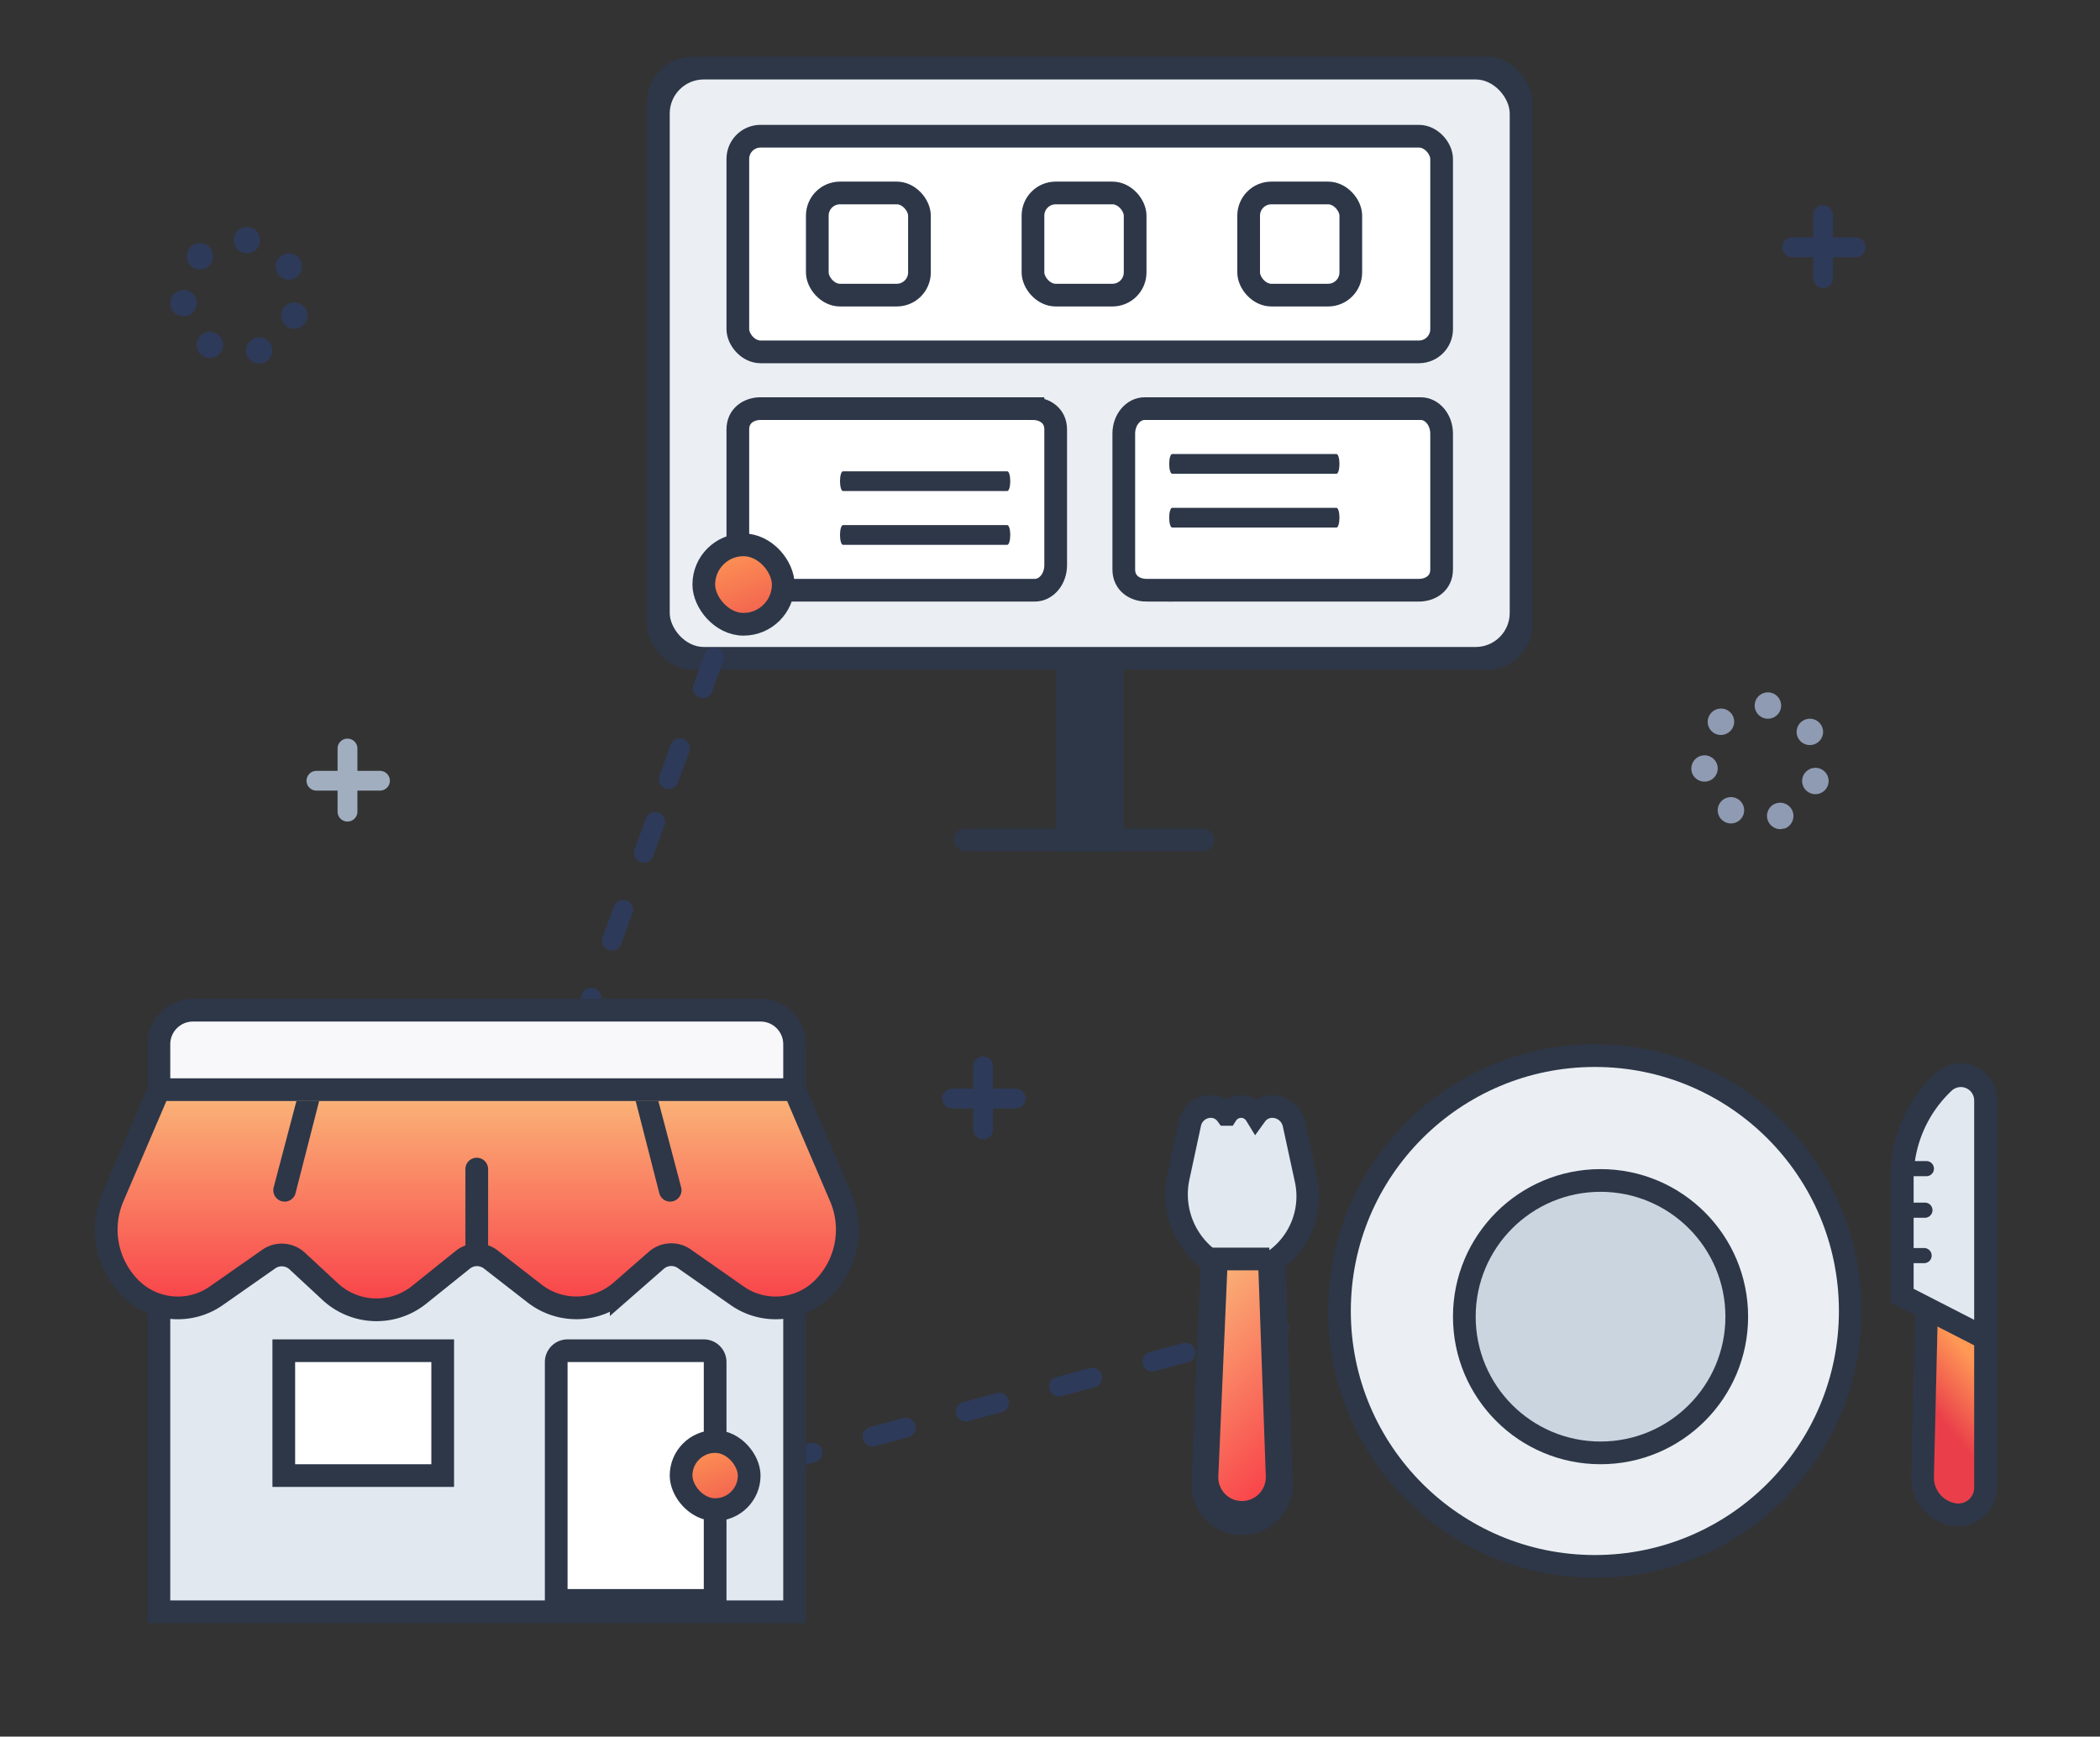
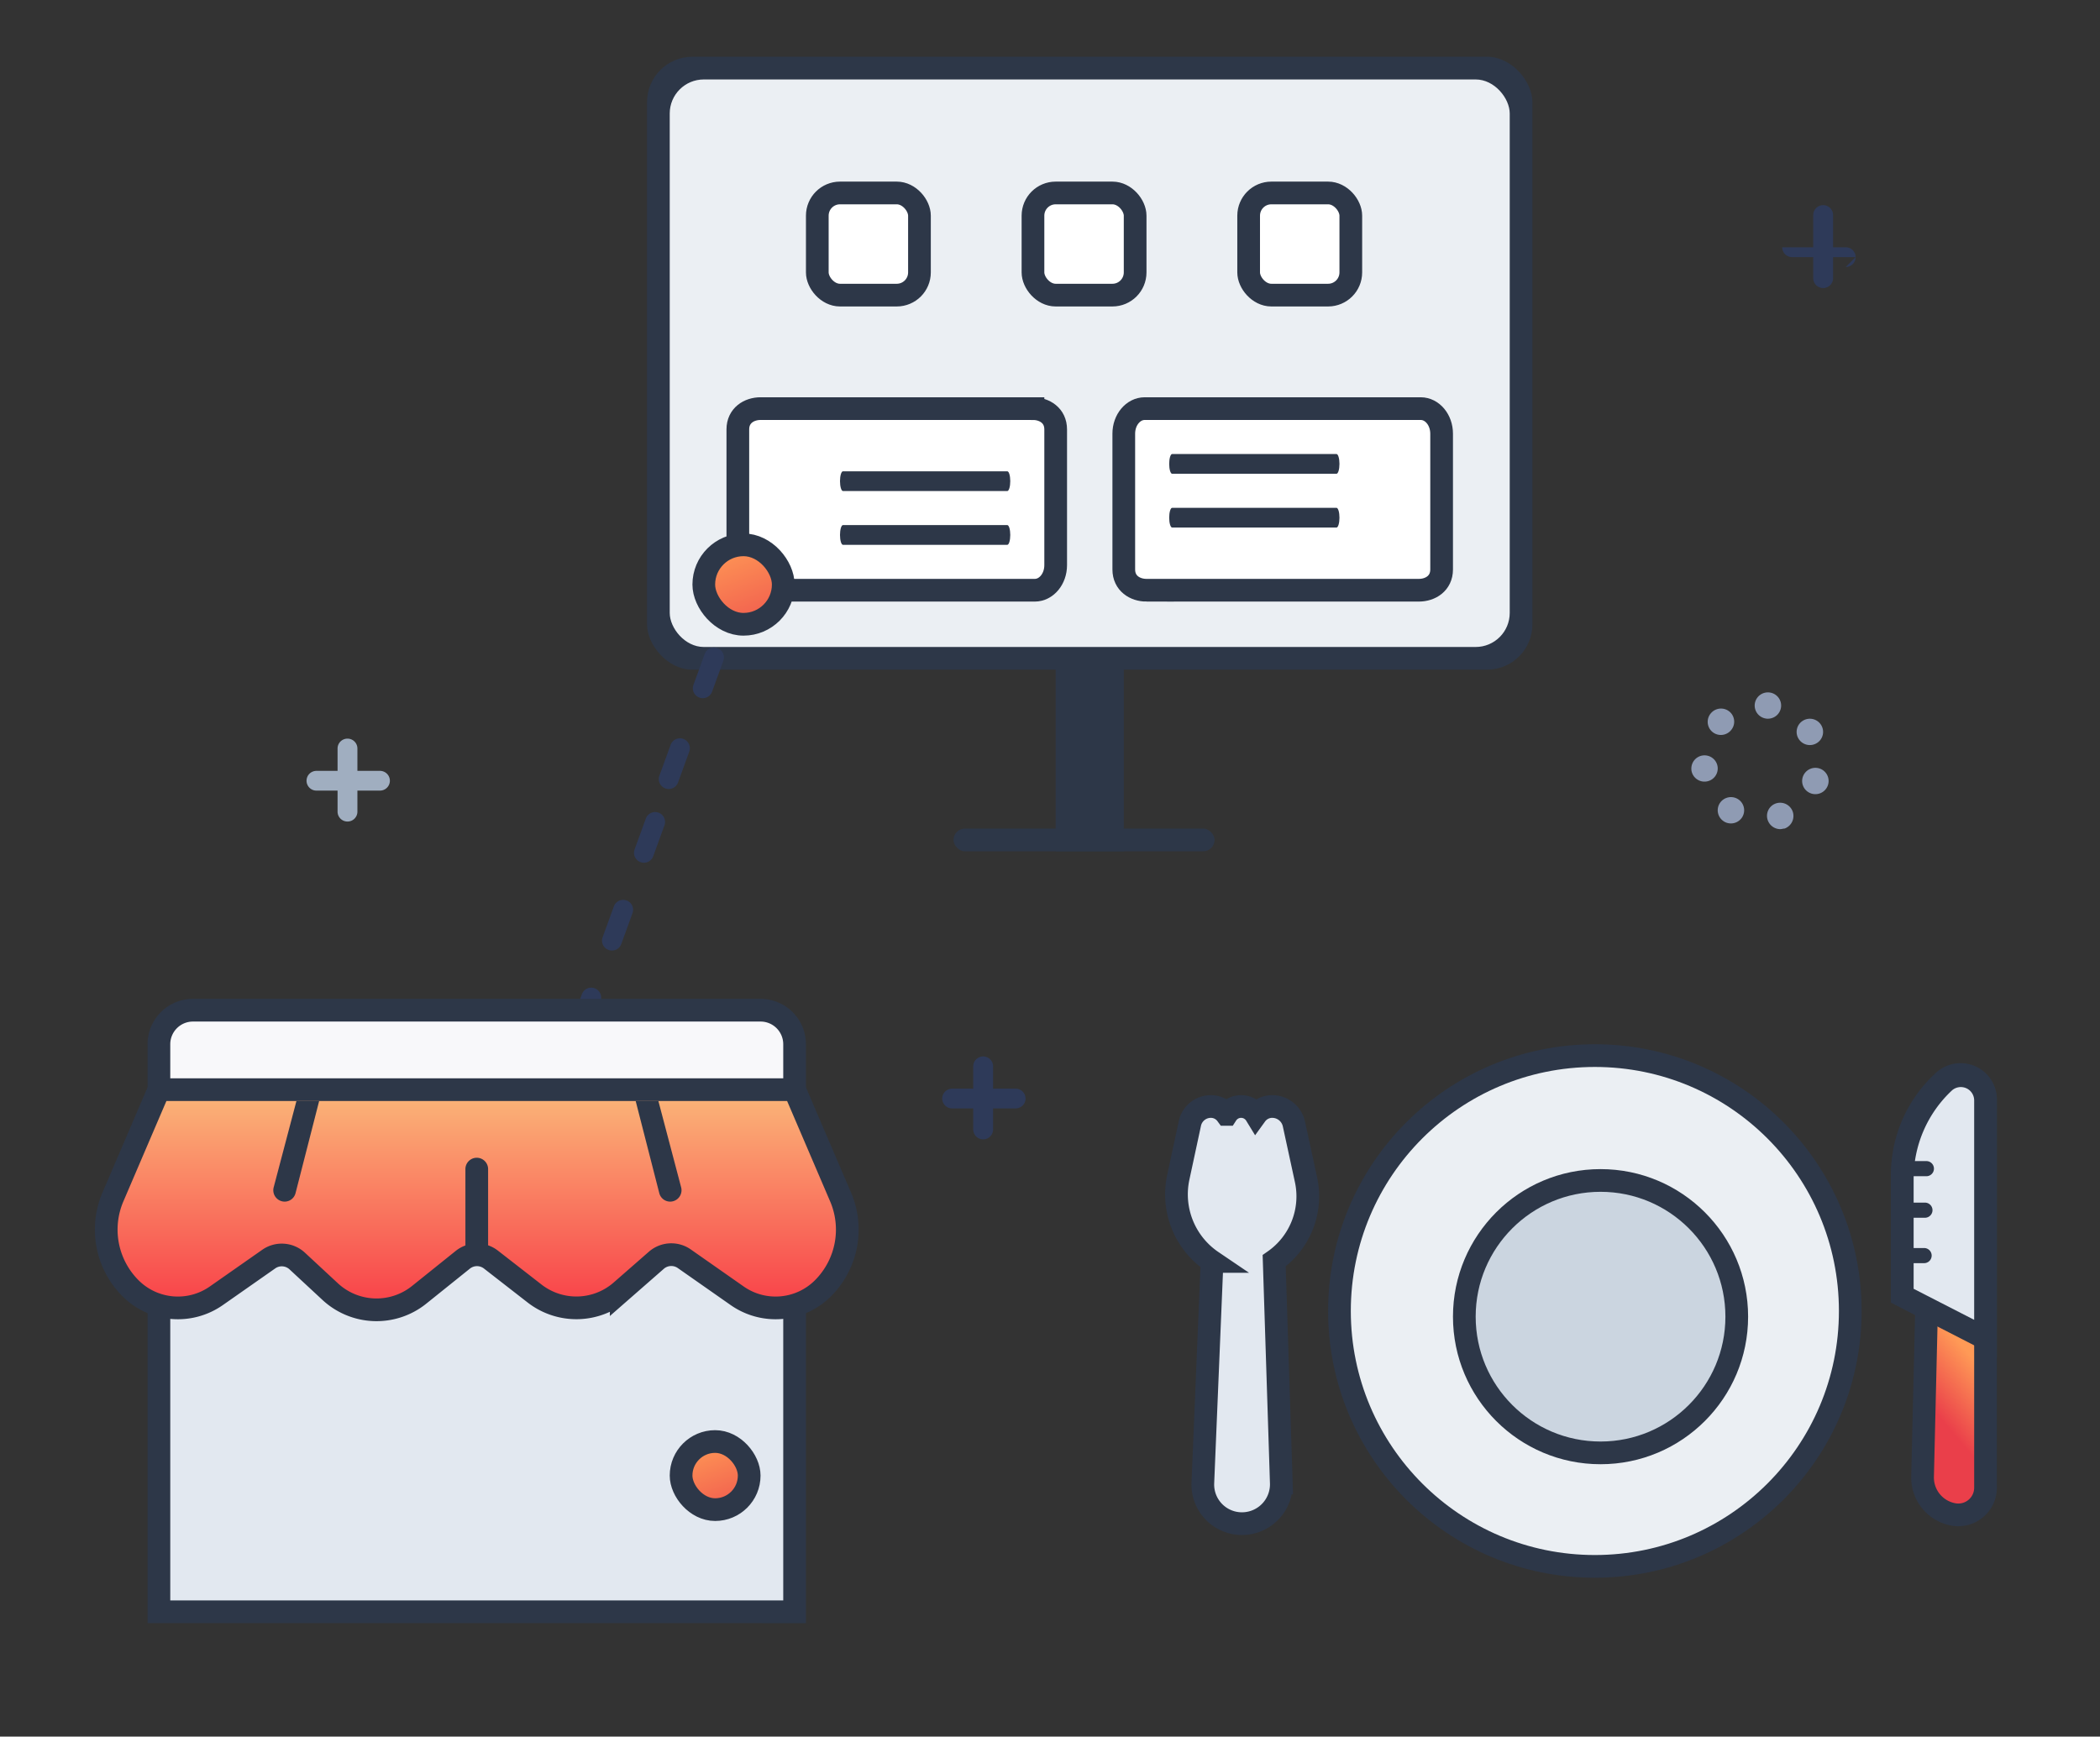
<svg xmlns="http://www.w3.org/2000/svg" width="185" height="153" viewBox="0 0 185 153">
  <rect x="0" y="0" width="185" height="153" fill="#333333" stroke="none" />
  <defs>
    <linearGradient id="a" x1="55.406%" x2="55.406%" y1="0%" y2="100%">
      <stop offset="0%" stop-color="#FAB779" />
      <stop offset="100%" stop-color="#F93F48" />
    </linearGradient>
    <linearGradient id="b" x1="2.559%" x2="62.954%" y1="5.356%" y2="161.119%">
      <stop offset="0%" stop-color="#FF9A56" />
      <stop offset="100%" stop-color="#EA3F4A" />
    </linearGradient>
    <linearGradient id="c" x1="55.406%" x2="55.406%" y1="0%" y2="100%">
      <stop offset="0%" stop-color="#FAB779" />
      <stop offset="100%" stop-color="#F93F48" />
    </linearGradient>
    <linearGradient id="d" x1="57%" x2="78.39%" y1="48.476%" y2="53.216%">
      <stop offset="0%" stop-color="#FF9A56" />
      <stop offset="100%" stop-color="#EA3F4A" />
    </linearGradient>
  </defs>
  <g fill="none" fill-rule="evenodd">
-     <path fill="#2E3A59" fill-rule="nonzero" d="M112.883 117.814l-2.926.784a.872.872 0 0 1-1.07-.614.872.872 0 0 1 .62-1.066l2.926-.784a.872.872 0 0 1 1.069.613.872.872 0 0 1-.62 1.067zm-8.216 2.201l-2.927.784a.872.872 0 0 1-1.069-.614.872.872 0 0 1 .62-1.066l2.925-.784a.872.872 0 0 1 1.07.614.872.872 0 0 1-.62 1.066zm-8.217 2.202l-2.926.784a.872.872 0 0 1-1.07-.614.872.872 0 0 1 .62-1.066l2.926-.784a.872.872 0 0 1 1.07.614.872.872 0 0 1-.62 1.066zm-8.216 2.201l-2.926.784a.872.872 0 0 1-1.07-.613.872.872 0 0 1 .62-1.067l2.926-.784a.872.872 0 0 1 1.07.614.872.872 0 0 1-.62 1.066zm-8.216 2.202l-2.927.784a.872.872 0 0 1-1.069-.614.872.872 0 0 1 .62-1.066l2.926-.784a.872.872 0 0 1 1.069.614.872.872 0 0 1-.62 1.066zm-8.216 2.201l-2.927.784a.872.872 0 0 1-1.069-.613.872.872 0 0 1 .62-1.066l2.925-.785a.872.872 0 0 1 1.07.614.872.872 0 0 1-.62 1.066z" />
    <g stroke="#2D3748" stroke-width="2" transform="translate(118 93)">
      <circle cx="22.5" cy="22.5" r="22.5" fill="#EBEFF3" />
      <circle cx="23" cy="23" r="12" fill="#CBD5E0" />
    </g>
    <g stroke="#2D3748" stroke-width="2">
      <path fill="#E2E8F0" d="M108.055 98.182c.27-.419.74-.697 1.276-.698h.005c.552 0 1.035.293 1.303.732a1.77 1.77 0 0 1 1.435-.732c.922 0 1.72.642 1.915 1.543l1.064 4.903a6.921 6.921 0 0 1-2.804 7.144l.628 19.58a3.47 3.47 0 0 1-3.357 3.58l-.111.002a3.447 3.447 0 0 1-3.447-3.447c0-.072 0-.072.003-.144l.812-19.51a7.141 7.141 0 0 1-2.975-7.413l1.02-4.744a1.892 1.892 0 0 1 1.85-1.494c.566 0 1.07.274 1.383.698z" />
-       <path fill="url(#a)" d="M30.336 20.996L17.308 34.993a3.104 3.104 0 0 1-4.467.08 3.081 3.081 0 0 1 .096-4.45l14.099-12.927 3.3 3.3z" transform="rotate(-45 179.626 -32.41)" />
    </g>
    <g transform="translate(57 5)">
      <rect width="78" height="54" fill="#2D3748" rx="4" />
      <rect width="74" height="50" x="2" y="2" fill="#EBEFF3" rx="3" />
-       <rect width="62" height="19" x="8" y="7" fill="#FFF" stroke="#2D3748" stroke-width="2" rx="2" />
      <rect width="9" height="9" x="15" y="12" fill="#FFF" stroke="#2D3748" stroke-width="2" rx="2" />
      <rect width="9" height="9" x="34" y="12" fill="#FFF" stroke="#2D3748" stroke-width="2" rx="2" />
      <rect width="9" height="9" x="53" y="12" fill="#FFF" stroke="#2D3748" stroke-width="2" rx="2" />
      <path fill="#2D3748" d="M36 53h6v17h-6z" />
      <rect width="23" height="2" x="27" y="68" fill="#2D3748" rx="1" />
    </g>
    <path fill="#8F9BB3" fill-rule="nonzero" d="M155.73 72.259a1.154 1.154 0 0 1 .719-1.476 1.174 1.174 0 0 1 1.483.727 1.181 1.181 0 0 1-.718 1.487c-.125 0-.255.052-.382.052a1.179 1.179 0 0 1-1.102-.79zm-3.864.107a1.156 1.156 0 0 1-.363-1.598 1.169 1.169 0 0 1 1.606-.363 1.16 1.16 0 0 1 .364 1.6c-.214.336-.586.54-.986.54a1.159 1.159 0 0 1-.626-.179h.005zm7.674-2.466a1.154 1.154 0 0 1-.713-1.478 1.17 1.17 0 0 1 1.486-.71c.291.102.53.315.664.593.134.277.151.596.049.886a1.165 1.165 0 0 1-1.101.775c-.133 0-.264-.022-.39-.066h.005zm-10.533-2.07a1.16 1.16 0 0 1 1.029-1.276c.638-.067 1.21.39 1.281 1.025a1.16 1.16 0 0 1-1.029 1.276 1.163 1.163 0 0 1-1.286-1.025h.005zm9.446-2.733a1.155 1.155 0 0 1 .37-1.599 1.169 1.169 0 0 1 1.605.368 1.156 1.156 0 0 1-.368 1.597 1.167 1.167 0 0 1-1.607-.366zm-7.672-.682a1.156 1.156 0 0 1 0-1.64l.008-.01a1.17 1.17 0 0 1 1.648 0 1.155 1.155 0 0 1 0 1.63l-.017.019a1.168 1.168 0 0 1-1.638.003v-.002zm4.831-1.104a1.167 1.167 0 0 1-.78-.43 1.158 1.158 0 0 1 .188-1.63 1.17 1.17 0 0 1 .858-.243 1.16 1.16 0 0 1 1.024 1.283 1.163 1.163 0 0 1-1.156 1.027c-.044.001-.088 0-.133-.004v-.003z" />
-     <path fill="#2E3A59" fill-rule="nonzero" d="M21.73 31.257c-.211-.604.11-1.264.717-1.474.608-.21 1.272.109 1.483.714a1.158 1.158 0 0 1-.717 1.476 1.165 1.165 0 0 1-1.483-.715zm-3.866.11a1.156 1.156 0 0 1-.363-1.6 1.169 1.169 0 0 1 1.607-.361c.544.342.706 1.057.363 1.599-.213.336-.586.54-.986.54a1.17 1.17 0 0 1-.624-.179h.003zM25.54 28.9a1.154 1.154 0 0 1-.714-1.478c.102-.29.316-.528.594-.66a1.17 1.17 0 0 1 .891-.05c.607.213.926.874.713 1.478a1.165 1.165 0 0 1-1.1.776c-.132 0-.263-.022-.388-.066h.004zm-10.535-2.07a1.178 1.178 0 0 1 1.049-1.276c.64-.072 1.194.387 1.31 1.023 0 .635-.412 1.21-1.048 1.275a1.177 1.177 0 0 1-1.314-1.023h.003zm9.447-2.733a1.155 1.155 0 0 1 .37-1.599 1.169 1.169 0 0 1 1.605.368 1.156 1.156 0 0 1-.369 1.597 1.167 1.167 0 0 1-1.606-.366zm-7.671-.682a1.156 1.156 0 0 1 0-1.64l.008-.01a1.17 1.17 0 0 1 1.647 0 1.155 1.155 0 0 1 0 1.64 1.168 1.168 0 0 1-.823.338c-.31.006-.61-.111-.832-.326v-.002zm4.83-1.104a1.167 1.167 0 0 1-.78-.43 1.158 1.158 0 0 1 .188-1.63 1.17 1.17 0 0 1 .858-.243 1.16 1.16 0 0 1 1.025 1.283 1.163 1.163 0 0 1-1.156 1.027c-.045.001-.089 0-.133-.004l-.001-.003z" />
    <g fill="#2E3A59" fill-rule="nonzero">
      <path d="M160.612 25.378a.872.872 0 0 1-.874-.87v-5.564c0-.48.392-.87.874-.87.483 0 .874.39.874.87v5.565c0 .48-.391.87-.874.87z" />
-       <path d="M163.472 22.654h-5.593a.872.872 0 0 1-.874-.87c0-.48.39-.87.874-.87h5.593c.482 0 .874.39.874.87s-.392.87-.874.87z" />
+       <path d="M163.472 22.654h-5.593a.872.872 0 0 1-.874-.87h5.593c.482 0 .874.39.874.87s-.392.87-.874.87z" />
    </g>
    <g fill="#2E3A59" fill-rule="nonzero">
      <path d="M86.612 100.378a.872.872 0 0 1-.874-.87v-5.564c0-.48.392-.87.874-.87.483 0 .874.39.874.87v5.565c0 .48-.391.87-.874.87z" />
      <path d="M89.472 97.654h-5.593a.872.872 0 0 1-.874-.87c0-.48.39-.87.874-.87h5.593c.482 0 .874.39.874.87s-.392.87-.874.87z" />
    </g>
    <g fill="#A0AEC0">
      <path d="M30.612 72.378a.872.872 0 0 1-.874-.87v-5.564c0-.48.392-.87.874-.87.483 0 .874.39.874.87v5.565c0 .48-.391.87-.874.87z" />
      <path fill-rule="nonzero" d="M33.472 69.654h-5.593a.872.872 0 0 1-.874-.87c0-.48.39-.87.874-.87h5.593c.482 0 .874.39.874.87s-.392.87-.874.87z" />
    </g>
    <g fill-rule="nonzero">
      <path fill="#FFF" stroke="#2D3748" stroke-width="2" d="M101 52c-1.016-.002-1.999-.609-2-1.826v-11.97c.001-1.216.825-2.202 1.84-2.204h24.32c1.015.002 1.839.988 1.84 2.205v11.967c0 1.218-.983 1.826-2 1.828h-24z" />
      <path fill="#2D3748" d="M117.738 41.74h-14.476c-.145 0-.262-.39-.262-.87s.117-.87.262-.87h14.476c.145 0 .262.39.262.87s-.117.87-.262.87zM117.738 46.478h-14.476c-.145 0-.262-.39-.262-.87s.117-.869.262-.869h14.476c.145 0 .262.39.262.87s-.117.87-.262.87z" />
    </g>
    <g fill-rule="nonzero">
      <path fill="#FFF" stroke="#2D3748" stroke-width="2" d="M91 36c1.016.002 1.999.609 2 1.826v11.97c-.001 1.216-.825 2.202-1.84 2.204H66.84c-1.015-.002-1.839-.988-1.84-2.205V37.828c0-1.218.983-1.826 2-1.828h24z" />
      <path fill="#2D3748" d="M74.262 46.26h14.476c.145 0 .262.39.262.87s-.117.87-.262.87H74.262c-.145 0-.262-.39-.262-.87s.117-.87.262-.87zM74.262 41.522h14.476c.145 0 .262.39.262.87s-.117.869-.262.869H74.262c-.145 0-.262-.39-.262-.87s.117-.87.262-.87z" />
    </g>
    <rect width="7" height="7" x="62" y="48" fill="url(#b)" fill-rule="nonzero" stroke="#2D3748" stroke-width="2" rx="3.5" />
    <path fill="#2E3A59" fill-rule="nonzero" d="M50.797 91.425a.872.872 0 0 1-.524-1.116l.991-2.724a.872.872 0 0 1 1.119-.518.872.872 0 0 1 .524 1.116l-.992 2.724a.872.872 0 0 1-1.118.518zm2.815-7.735a.872.872 0 0 1-.524-1.116l.992-2.724a.872.872 0 0 1 1.118-.518.872.872 0 0 1 .524 1.116l-.991 2.723a.872.872 0 0 1-1.119.519zm2.816-7.736a.872.872 0 0 1-.524-1.116l.991-2.723a.872.872 0 0 1 1.119-.519.872.872 0 0 1 .523 1.116l-.99 2.724a.872.872 0 0 1-1.12.518zm2.184-6.496a.872.872 0 0 1-.524-1.116l.992-2.724a.872.872 0 0 1 1.118-.518.872.872 0 0 1 .524 1.116l-.991 2.724a.872.872 0 0 1-1.119.518zm3-8a.872.872 0 0 1-.524-1.116l.992-2.724a.872.872 0 0 1 1.118-.518.872.872 0 0 1 .524 1.116l-.991 2.724a.872.872 0 0 1-1.119.518z" />
    <path fill="#E2E8F0" stroke="#2D3748" stroke-width="2" d="M14 97h56v45H14z" />
-     <path fill="#FFF" stroke="#2D3748" stroke-width="2" d="M50 119h12a1 1 0 0 1 1 1v21H49v-21a1 1 0 0 1 1-1zM25 119h14v11H25z" />
    <path fill="#F8F8FA" stroke="#2D3748" stroke-width="2" d="M17 89h50a3 3 0 0 1 3 3v5H14v-5a3 3 0 0 1 3-3z" />
    <path fill="url(#c)" stroke="#2D3748" stroke-width="2" d="M6 7h56l4.05 9.45a7.31 7.31 0 0 1-1.55 8.05 5.9 5.9 0 0 1-7.555.662l-4.66-3.263a2 2 0 0 0-2.465.133l-3.094 2.707a6 6 0 0 1-7.634.221l-3.844-2.99a2 2 0 0 0-2.48.02l-3.842 3.085a6 6 0 0 1-7.838-.281l-2.904-2.695a2 2 0 0 0-2.507-.173l-4.622 3.236A5.9 5.9 0 0 1 3.5 24.5a7.31 7.31 0 0 1-1.55-8.05L6 7z" transform="translate(8 89)" />
    <path fill="#2D3748" d="M42 102a1 1 0 0 1 1 1v7h-2v-7a1 1 0 0 1 1-1zM59.294 105.83a.989.989 0 0 1-1.214-.71L56 97h2l2.005 7.604a1.004 1.004 0 0 1-.71 1.226zM24.82 105.83a.989.989 0 0 0 1.215-.71l2.08-8.12h-2l-2.005 7.604a1.004 1.004 0 0 0 .71 1.226z" />
    <rect width="6" height="6" x="60" y="127" fill="url(#b)" fill-rule="nonzero" stroke="#2D3748" stroke-width="2" rx="3" />
    <g>
      <path fill="url(#d)" stroke="#2D3748" stroke-width="2" d="M5.192.418h34.209a2.396 2.396 0 0 1 2.36 2.806 3.305 3.305 0 0 1-3.334 2.74l-14.81-.352-1.263 2.14h-10.53a11.136 11.136 0 0 1-8.26-3.667A2.195 2.195 0 0 1 5.193.418z" transform="rotate(90 41.833 133.5)" />
      <path fill="#E2E8F0" stroke="#2D3748" stroke-width="2" d="M174.915 96.947v20.968l-7.333-3.759V103.84c0-3.211 1.327-6.279 3.667-8.478a2.176 2.176 0 0 1 3.666 1.586z" />
      <path fill="#2D3748" d="M170.371 102.96a.667.667 0 0 1-.666.667h-2v-1.334h2c.368 0 .666.299.666.667zM170.244 106.619a.667.667 0 0 1-.667.667h-2v-1.334h2c.368 0 .667.299.667.667zM170.17 110.619a.667.667 0 0 1-.666.667h-2v-1.334h2c.368 0 .667.299.667.667z" />
    </g>
  </g>
</svg>